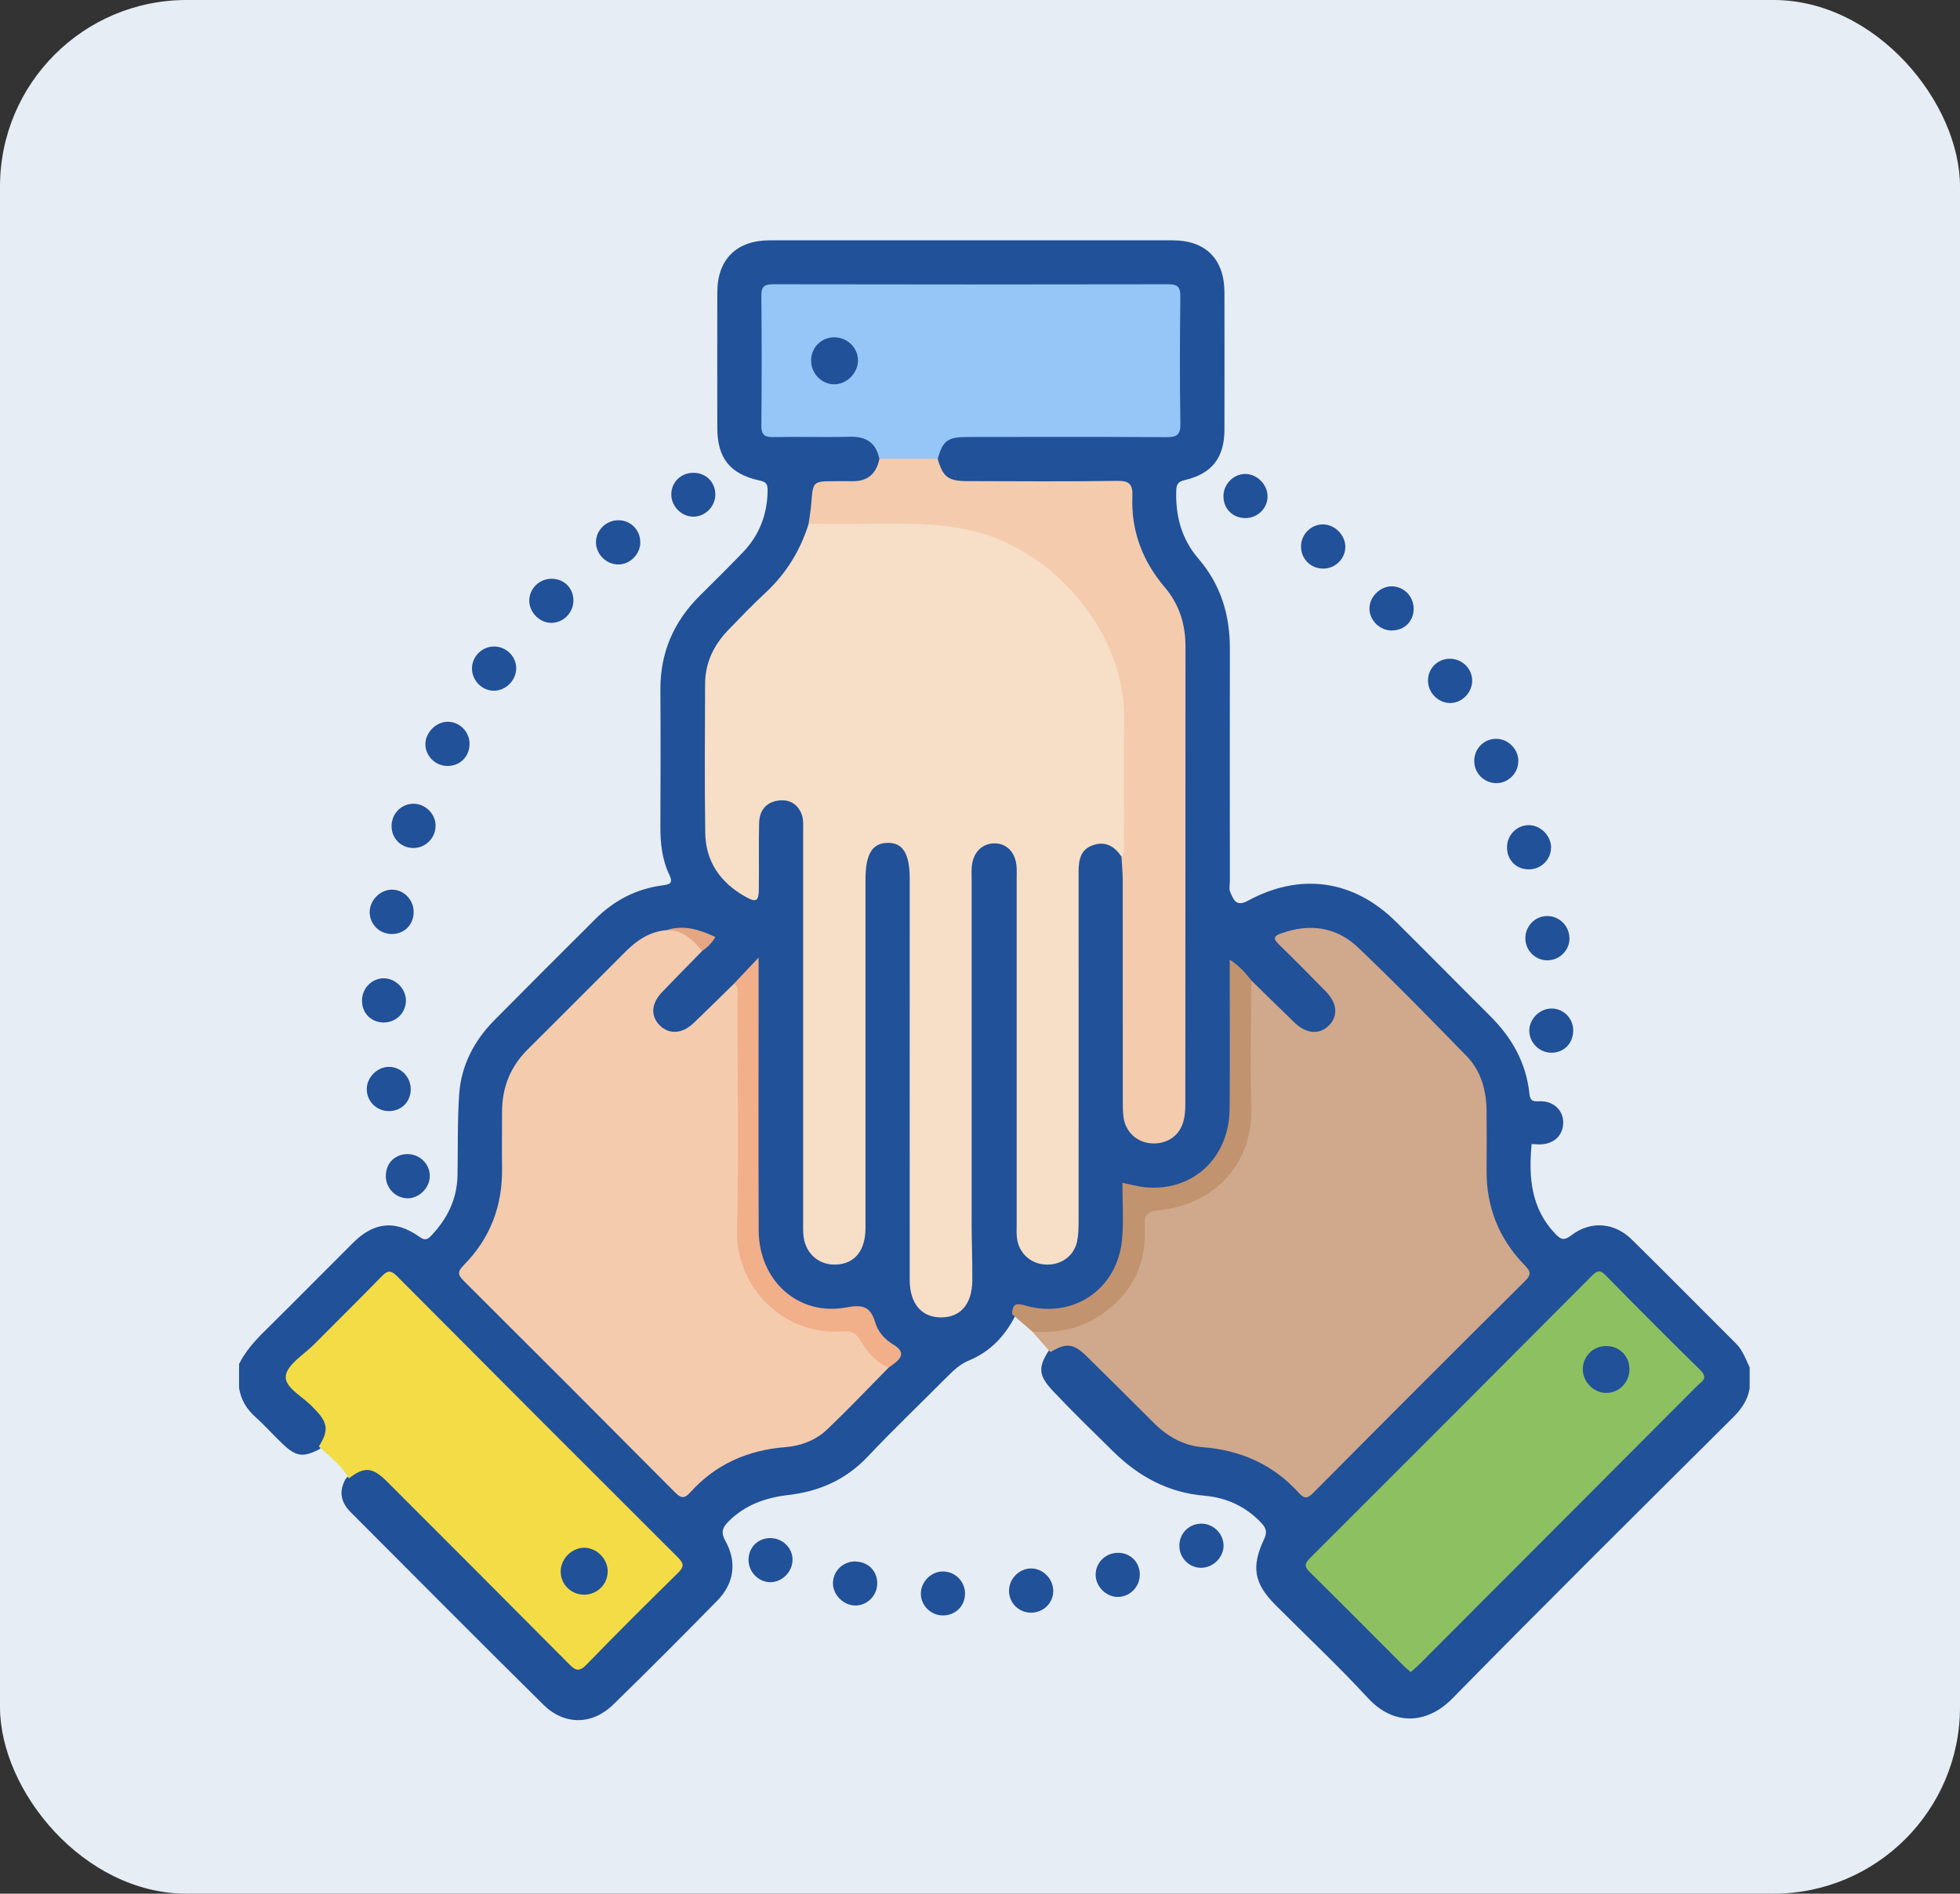
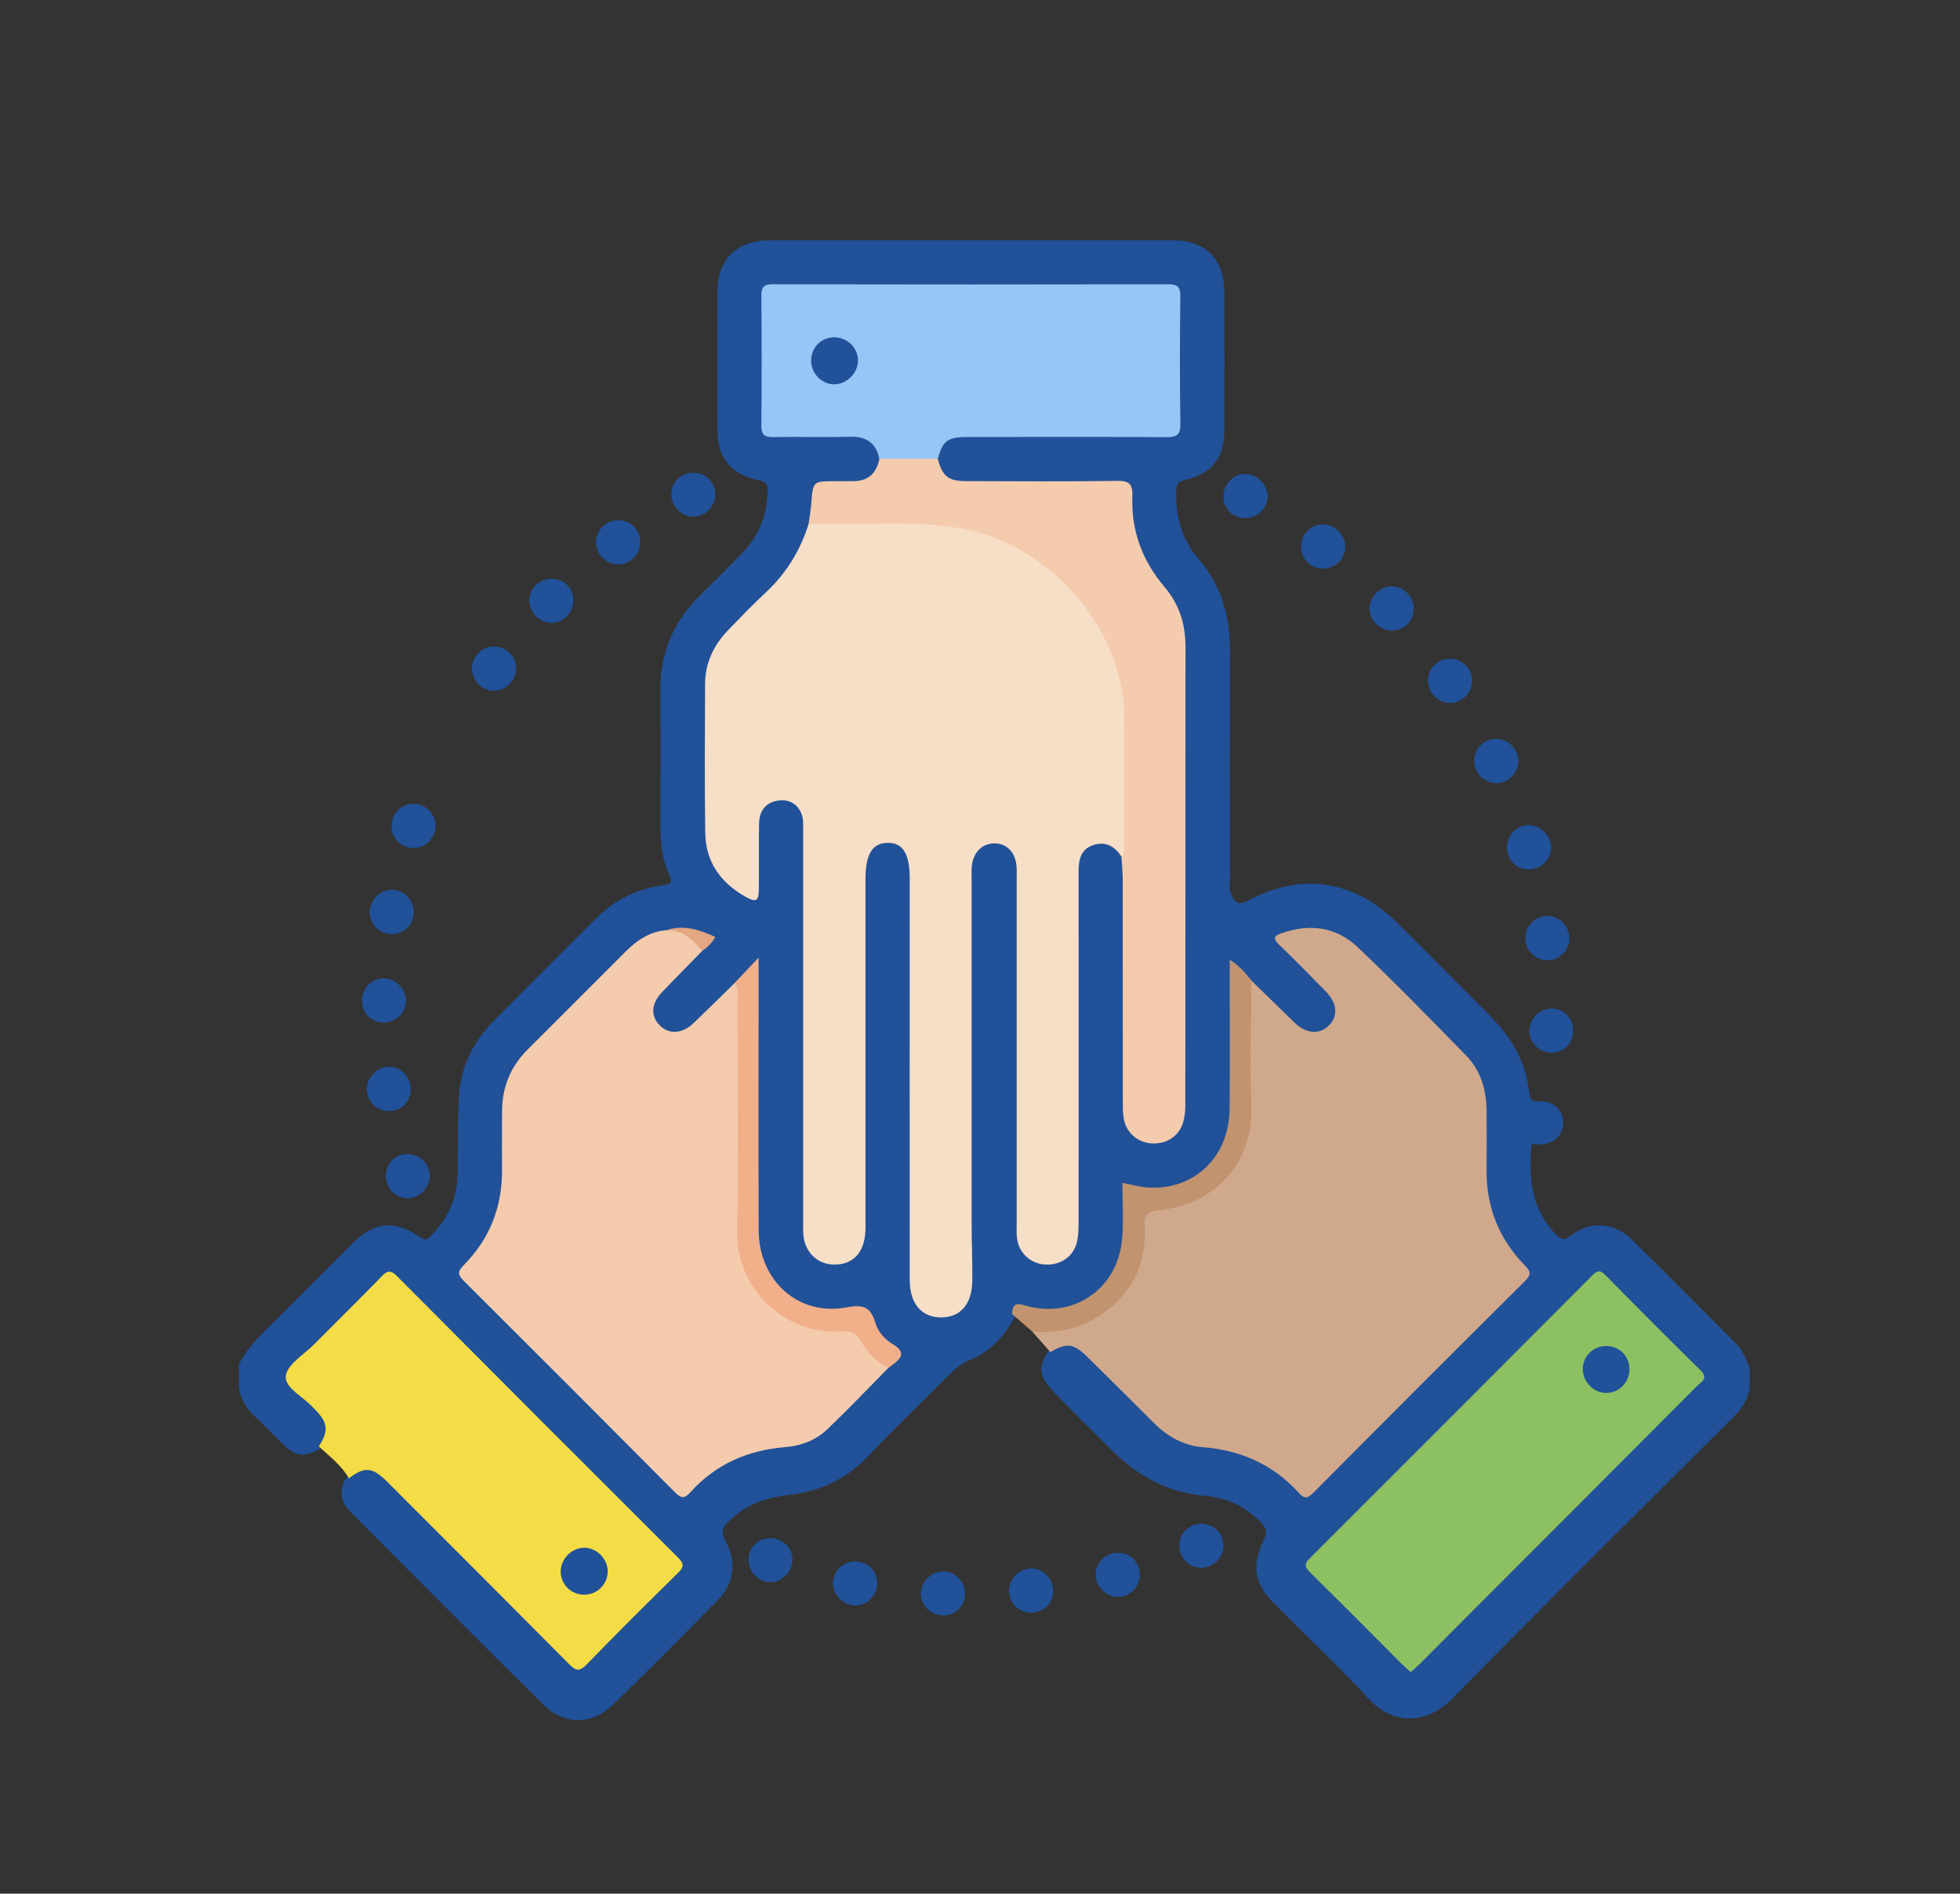
<svg xmlns="http://www.w3.org/2000/svg" id="a" viewBox="0 0 235.45 227.5">
  <rect x="0" y="0" width="235.45" height="227.5" fill="#333333" stroke="none" />
  <defs>
    <style>.b{fill:#f3dc45;}.c{fill:#f7dec6;}.d{fill:#f4cbad;}.e{fill:#f1af8a;}.f{fill:#e7edf4;}.g{fill:#e4a683;}.h{fill:#96c6f7;}.i{fill:#8dc061;}.j{fill:#c1936f;}.k{fill:#d0a88b;}.l{fill:#205199;}</style>
  </defs>
-   <rect class="f" width="235.45" height="227.5" rx="22.41" ry="22.41" />
  <g>
    <path class="l" d="M28.7,163.9c.79-1.59,1.96-2.87,3.21-4.1,3.53-3.48,7.01-7.02,10.53-10.52,2.49-2.48,5.06-2.74,7.92-.71,.64,.46,.94,.41,1.43-.11,1.95-2.04,3.12-4.41,3.17-7.27,.06-3.25-.02-6.5,.2-9.73,.24-3.48,1.8-6.44,4.24-8.91,4.03-4.07,8.08-8.12,12.14-12.16,2.24-2.23,4.93-3.62,8.08-4.03,.82-.11,1.28-.24,.79-1.26-.88-1.83-1.09-3.83-1.08-5.86,.02-5.43,.04-10.87,0-16.3-.04-4.5,1.59-8.27,4.77-11.41,1.72-1.7,3.44-3.41,5.12-5.15,2.01-2.09,2.98-4.61,2.99-7.53,0-.73-.21-.96-.95-1.12-3.57-.77-5.09-2.7-5.09-6.33,0-5.43-.02-10.87,0-16.3,.01-3.95,2.32-6.23,6.3-6.23,16.12,0,32.25,0,48.37,0,4,0,6.24,2.25,6.25,6.26,.01,5.49,.01,10.98,0,16.48,0,3.36-1.49,5.29-4.74,6.06-.78,.18-1.03,.46-1.05,1.27-.1,3.07,.64,5.83,2.68,8.2,2.66,3.09,3.77,6.73,3.76,10.77-.02,9.33,0,18.66,0,27.99,0,.41-.12,.88,.03,1.23,.39,.89,.68,1.87,2.12,1.09,6.34-3.44,12.7-2.53,17.81,2.52,3.78,3.74,7.5,7.53,11.27,11.28,2.59,2.57,4.33,5.57,4.74,9.25,.08,.7,.16,1.11,1.14,1.04,1.81-.12,3.05,1.17,2.93,2.75-.12,1.6-1.42,2.57-3.26,2.41-.17-.01-.34-.02-.53-.03-.37,3.95-.1,7.68,2.82,10.76,.68,.72,1.06,.89,1.96,.2,2.31-1.77,5.15-1.55,7.25,.51,4.21,4.14,8.35,8.35,12.54,12.52,.81,.81,1.15,1.86,1.62,2.85v2.48c-.22,1.46-1,2.54-2.04,3.57-11.26,11.2-22.54,22.38-33.66,33.71-3.1,3.16-7.09,3.28-10.14-.03-3.56-3.86-7.4-7.46-11.11-11.18-2.6-2.61-2.95-4.59-1.36-7.96,.37-.79,.23-1.29-.32-1.88-1.87-2-4.2-3.07-6.87-3.3-4.34-.37-7.88-2.3-10.92-5.28-2.44-2.4-4.9-4.79-7.25-7.28-1.77-1.88-1.82-2.84-.54-4.85,1.8-1.34,3.31-1.27,5.03,.38,2.64,2.53,5.22,5.13,7.77,7.75,1.72,1.77,3.72,2.79,6.2,3.06,4.1,.44,7.8,1.89,10.68,4.96,.94,1,1.6,.78,2.47-.1,5.48-5.53,11-11.03,16.51-16.54,2.5-2.5,4.98-5.03,7.52-7.5,.92-.9,1.13-1.54,.15-2.63-2.78-3.1-4.18-6.75-4.15-10.98,.02-3.06,.29-6.13-.25-9.18-.32-1.82-1.11-3.34-2.4-4.63-4.21-4.22-8.39-8.47-12.66-12.63-2.13-2.07-4.75-2.8-7.67-2.02-1.34,.36-1.45,.76-.47,1.78,1.55,1.62,3.18,3.16,4.74,4.77,1.63,1.69,1.78,3.32,.47,4.67-1.2,1.23-3.17,1.13-4.76-.33-1.83-1.68-3.49-3.52-5.31-5.21-.46-.36-.74-.93-1.36-1.12-.38,.54-.19,1.14-.19,1.7-.02,4.83,.03,9.67-.02,14.5-.06,4.93-2.92,8.75-7.3,9.89-1.34,.35-2.7,.38-4.04,.13-1.19-.22-1.44,.26-1.42,1.3,.02,1.53,.07,3.06-.18,4.59-1.03,6.28-5.14,9.39-11.49,8.68-.62-.07-1.29-.39-1.78,.31-1.24,2.52-3.03,4.48-5.68,5.57-1,.41-1.78,1.13-2.54,1.89-3.2,3.22-6.49,6.36-9.61,9.66-2.62,2.77-5.8,4.17-9.49,4.6-2.77,.32-5.26,1.19-7.28,3.24-.74,.76-.85,1.34-.31,2.3,1.4,2.53,1.04,5.09-.97,7.14-4.13,4.21-8.29,8.39-12.52,12.51-2.53,2.47-5.88,2.49-8.39,0-7.76-7.67-15.45-15.41-23.16-23.14-1.19-1.2-1.43-2.52-.57-4.01,1.95-1.9,3.32-1.88,5.42,.22,6.78,6.75,13.54,13.53,20.31,20.29,.33,.33,.69,.65,1,1.01,.77,.9,1.46,.97,2.35,.07,3.35-3.41,6.74-6.79,10.15-10.15,.85-.84,.69-1.43-.08-2.21-10.92-10.89-21.82-21.79-32.71-32.71-.84-.84-1.46-.95-2.35-.05-3.31,3.37-6.65,6.71-10.02,10.02-.86,.84-.96,1.5-.03,2.34,.96,.87,1.87,1.81,2.76,2.75,1.47,1.57,1.48,3.13,.06,4.87-1.97,1.02-2.82,.92-4.4-.58-1.11-1.05-2.12-2.2-3.26-3.22-1.09-.97-1.8-2.11-2.02-3.55v-2.84Z" />
    <path class="l" d="M176.85,81.75c.02,1.45-1.24,2.73-2.67,2.71-1.45-.02-2.66-1.28-2.64-2.74,.02-1.42,1.14-2.55,2.57-2.58,1.49-.03,2.72,1.14,2.74,2.61Z" />
-     <path class="l" d="M56.4,89.42c-.02,1.52-1.19,2.64-2.71,2.6-1.4-.03-2.57-1.2-2.59-2.58-.02-1.41,1.27-2.73,2.68-2.73,1.46,0,2.65,1.23,2.63,2.72Z" />
+     <path class="l" d="M56.4,89.42Z" />
    <path class="l" d="M76.92,65.2c-.04,1.46-1.32,2.68-2.76,2.61-1.39-.06-2.55-1.26-2.57-2.64-.01-1.46,1.21-2.67,2.69-2.67,1.5,0,2.67,1.2,2.63,2.7Z" />
    <path class="l" d="M52.32,99.17c.03,1.47-1.18,2.7-2.65,2.71-1.43,0-2.57-1.08-2.63-2.51-.06-1.51,1.06-2.75,2.53-2.81,1.46-.05,2.73,1.14,2.76,2.61Z" />
    <path class="l" d="M182.39,91.39c.03,1.39-1.09,2.61-2.49,2.69-1.47,.08-2.74-1.06-2.8-2.54-.07-1.5,1.07-2.74,2.55-2.78,1.46-.04,2.71,1.16,2.75,2.63Z" />
    <path class="l" d="M62.01,80.33c-.03,1.45-1.3,2.69-2.74,2.65-1.45-.03-2.64-1.33-2.57-2.79,.07-1.39,1.24-2.52,2.64-2.52,1.49,0,2.69,1.2,2.67,2.67Z" />
    <path class="l" d="M49.69,109.57c0,1.54-1.14,2.66-2.66,2.64-1.43-.02-2.57-1.13-2.62-2.55-.05-1.43,1.2-2.75,2.62-2.78,1.45-.03,2.67,1.2,2.66,2.69Z" />
    <path class="l" d="M186.32,101.89c-.04,1.47-1.3,2.62-2.79,2.55-1.52-.06-2.57-1.25-2.49-2.8,.07-1.41,1.26-2.54,2.65-2.51,1.42,.02,2.68,1.34,2.64,2.76Z" />
    <path class="l" d="M49.34,130.91c-.03,1.53-1.19,2.62-2.73,2.57-1.42-.05-2.54-1.2-2.55-2.61-.02-1.43,1.27-2.72,2.69-2.7,1.45,.01,2.62,1.25,2.59,2.75Z" />
    <path class="l" d="M48.93,138.65c1.49-.01,2.71,1.18,2.7,2.64,0,1.43-1.31,2.71-2.72,2.67-1.39-.04-2.53-1.19-2.56-2.61-.04-1.55,1.05-2.69,2.59-2.7Z" />
    <path class="l" d="M167.21,75.75c-1.47,0-2.71-1.23-2.7-2.67,.01-1.42,1.34-2.69,2.75-2.64,1.41,.05,2.52,1.2,2.56,2.62,.04,1.53-1.08,2.68-2.61,2.68Z" />
    <path class="l" d="M158.93,68.31c-1.49,0-2.67-1.2-2.64-2.69,.02-1.42,1.16-2.58,2.56-2.62,1.42-.04,2.73,1.21,2.76,2.64,.03,1.46-1.19,2.68-2.67,2.67Z" />
    <path class="l" d="M188.54,112.67c.03,1.47-1.18,2.7-2.66,2.7-1.41,0-2.57-1.11-2.64-2.53-.07-1.48,1.08-2.75,2.55-2.79,1.46-.05,2.72,1.15,2.74,2.63Z" />
    <path class="l" d="M48.76,120.23c-.02,1.49-1.22,2.64-2.73,2.61-1.52-.04-2.6-1.21-2.54-2.75,.05-1.41,1.22-2.56,2.6-2.56,1.44,0,2.69,1.27,2.67,2.71Z" />
    <path class="l" d="M188.98,123.84c0,1.53-1.16,2.67-2.67,2.63-1.39-.03-2.56-1.19-2.6-2.57-.04-1.43,1.2-2.72,2.64-2.74,1.47-.02,2.65,1.18,2.64,2.68Z" />
    <path class="l" d="M66.29,69.53c1.53,.02,2.64,1.18,2.59,2.71-.05,1.4-1.2,2.55-2.59,2.59-1.43,.03-2.71-1.23-2.71-2.67,0-1.46,1.23-2.65,2.72-2.63Z" />
    <path class="l" d="M152.27,59.63c0,1.41-1.15,2.57-2.59,2.61-1.55,.04-2.72-1.1-2.71-2.64,0-1.41,1.17-2.62,2.55-2.66,1.44-.04,2.75,1.25,2.75,2.69Z" />
    <path class="l" d="M83.34,56.8c1.47,.02,2.57,1.12,2.59,2.57,.02,1.48-1.23,2.73-2.69,2.7-1.39-.03-2.57-1.23-2.6-2.62-.02-1.51,1.16-2.67,2.7-2.65Z" />
    <path class="c" d="M134.72,102.93c-.82-1.29-1.96-1.91-3.46-1.38-1.47,.52-1.69,1.79-1.69,3.18,.01,14,0,27.99,0,41.99,0,.82-.02,1.67-.19,2.46-.4,1.77-1.96,2.84-3.81,2.74-1.8-.1-3.22-1.42-3.41-3.23-.06-.53-.03-1.06-.03-1.59,0-13.82,0-27.64,0-41.46,0-.53,.03-1.07-.02-1.59-.14-1.68-1.21-2.75-2.67-2.73-1.47,.02-2.53,1.08-2.7,2.74-.05,.53-.02,1.06-.02,1.59,0,13.7,0,27.4,0,41.1,0,2.36,.1,4.72,.08,7.08-.02,2.81-1.39,4.42-3.71,4.44-2.37,.02-3.81-1.64-3.81-4.52-.01-16.06,0-32.13,0-48.19,0-3.02-.83-4.35-2.69-4.3-1.83,.04-2.62,1.38-2.62,4.42,0,13.94,0,27.87,0,41.81,0,2.75-1.27,4.32-3.5,4.43-2.02,.1-3.63-1.22-3.93-3.29-.09-.64-.06-1.3-.06-1.94,0-15.59,0-31.18,0-46.77,0-.7,.06-1.47-.18-2.1-.47-1.22-1.47-1.83-2.82-1.64-1.53,.22-2.25,1.26-2.29,2.7-.06,2.6,0,5.2-.03,7.79-.01,1.64-.28,1.82-1.71,1-2.93-1.67-4.68-4.18-4.73-7.59-.09-5.96-.04-11.93-.02-17.89,0-2.54,1.03-4.69,2.78-6.5,1.48-1.53,2.95-3.07,4.51-4.51,2.48-2.31,4.17-5.09,5.17-8.31,.37-.34,.81-.49,1.3-.48,5.36,.11,10.74-.49,16.07,.38,10.72,1.74,18.76,9.58,20.85,20.21,.21,1.05,.19,2.11,.19,3.17,0,4.84,.02,9.67-.02,14.51,0,.8,.33,1.82-.81,2.25Z" />
    <path class="k" d="M126.17,162.43l-2.13-2.42c.56-.59,1.3-.46,1.99-.51,6.45-.46,10.88-5.13,10.99-11.56q.04-2.63,2.71-3.1c6.55-1.16,10.05-5.35,10.05-12.02,0-4.24-.01-8.48,.01-12.72,0-.8-.18-1.67,.51-2.33,1.73,1.69,3.45,3.38,5.19,5.06,1.39,1.35,2.94,1.5,4.07,.44,1.22-1.14,1.12-2.72-.32-4.19-1.86-1.9-3.73-3.79-5.63-5.64-.68-.66-.62-.98,.27-1.3,3.41-1.23,6.63-.81,9.24,1.67,4.45,4.23,8.74,8.63,13.03,13.03,1.77,1.81,2.41,4.16,2.43,6.66,.02,2.36,.02,4.73,0,7.09-.03,4.41,1.47,8.2,4.53,11.36,.67,.69,.97,1.08,.1,1.94-8.51,8.44-16.98,16.93-25.43,25.44-.7,.7-1.08,.78-1.77,.01-3.08-3.41-6.98-5.12-11.53-5.48-2.33-.19-4.25-1.29-5.89-2.93-2.68-2.67-5.35-5.34-8.05-7.99-1.59-1.56-2.46-1.64-4.37-.49Z" />
    <path class="d" d="M84.35,114.25c-1.6,1.63-3.2,3.26-4.78,4.9-1.35,1.4-1.45,2.89-.31,4.04,1.1,1.11,2.7,1.02,4.05-.27,1.65-1.58,3.27-3.18,4.9-4.78,1.31,.39,.89,1.51,.89,2.34,.04,7.2,.02,14.4,.02,21.6,0,2.01,0,4.01,0,6.02,.03,6.42,4.89,11.38,11.32,11.34,1.73-.01,2.97,.4,3.79,1.94,.61,1.16,1.96,1.7,2.53,2.91-2.44,2.47-4.84,5-7.35,7.4-1.39,1.33-3.17,2.02-5.12,2.17-4.48,.36-8.34,2.06-11.36,5.42-.78,.86-1.18,.68-1.9-.05-8.4-8.46-16.83-16.9-25.28-25.31-.76-.75-.83-1.14-.04-1.93,3.19-3.22,4.67-7.15,4.6-11.68-.03-2.24,0-4.49,0-6.73,0-2.91,.98-5.41,3.06-7.48,3.94-3.91,7.84-7.85,11.77-11.77,1.36-1.36,2.9-2.41,4.89-2.58,2.33-.24,3.73,.57,4.31,2.5Z" />
    <path class="h" d="M105.63,55.12c-.39-1.95-1.6-2.7-3.55-2.65-3.07,.08-6.14-.02-9.21,.04-1.08,.02-1.43-.33-1.41-1.42,.05-5.19,.05-10.39,0-15.58-.01-1.14,.41-1.36,1.44-1.36,15.82,.03,31.64,.03,47.45,0,1.21,0,1.45,.4,1.44,1.51-.05,5.07-.08,10.15,.01,15.23,.03,1.41-.49,1.64-1.73,1.63-7.97-.05-15.94-.03-23.9-.02-2.34,0-2.91,.45-3.52,2.62-2.34,.85-4.68,.81-7.02,0Z" />
    <path class="b" d="M41.92,177.61c-.9-1.57-2.32-2.64-3.62-3.84,1.19-1.87,1.1-2.81-.39-4.37-.08-.08-.17-.17-.25-.25-1.15-1.32-3.47-2.38-3.33-3.83,.14-1.38,2.19-2.59,3.43-3.84,2.7-2.73,5.44-5.41,8.11-8.16,.69-.71,1.1-.73,1.82-.01,11.24,11.3,22.5,22.58,33.78,33.83,.72,.72,.69,1.13-.02,1.82-3.7,3.64-7.39,7.3-11,11.03-.87,.89-1.31,.72-2.08-.06-7.27-7.33-14.58-14.64-21.88-21.94-1.75-1.75-2.71-1.82-4.57-.39Z" />
    <path class="i" d="M169.45,200.87c-.31-.28-.58-.49-.82-.73-3.76-3.76-7.5-7.54-11.29-11.27-.69-.68-.6-1.06,.03-1.69,11.33-11.31,22.64-22.64,33.93-33.98,.59-.6,.96-.63,1.56-.01,3.77,3.83,7.56,7.65,11.4,11.41,1.04,1.02,.09,1.41-.42,1.93-8.25,8.29-16.52,16.56-24.78,24.84-2.84,2.84-5.67,5.69-8.51,8.53-.32,.32-.68,.62-1.09,.99Z" />
    <path class="d" d="M105.63,55.12c2.34,0,4.68,0,7.02,0,.59,2.14,1.25,2.68,3.49,2.68,6.02,.02,12.04,.06,18.06-.03,1.49-.02,1.89,.42,1.83,1.88-.16,4.12,1.21,7.75,3.88,10.89,1.76,2.07,2.51,4.48,2.5,7.18-.01,18.35,0,36.7-.02,55.05,0,.7-.07,1.43-.27,2.09-.52,1.68-2.03,2.63-3.82,2.5-1.72-.12-3.08-1.35-3.33-3.11-.1-.7-.09-1.41-.09-2.12,0-8.79,0-17.58-.01-26.37,0-.94-.1-1.88-.15-2.82,.52-.55,.3-1.23,.3-1.86,.02-4.83-.07-9.67,.03-14.5,.22-10.56-8.59-21.02-19.25-23.03-6.21-1.17-12.45-.38-18.66-.66,.11-.81,.26-1.62,.32-2.43,.2-2.65,.19-2.65,2.93-2.65,.64,0,1.29-.01,1.93,0,1.88,.05,2.96-.87,3.32-2.69Z" />
    <path class="j" d="M150.31,117.76c0,5.07-.16,10.14,.01,15.2,.22,6.73-4.3,11.73-11.1,12.43-1.62,.17-1.77,.78-1.71,2.06,.22,4.86-1.85,8.5-6,10.97-2.3,1.37-4.84,1.7-7.47,1.58-.82-.71-1.64-1.42-2.46-2.13,.04-.99,.26-1.42,1.48-1.06,5.85,1.74,11.23-1.94,11.74-8.02,.18-2.16,.03-4.35,.03-6.69,1.03,.21,1.86,.44,2.7,.53,5.71,.57,10.13-3.49,10.18-9.41,.05-5.9,.01-11.8,.01-17.93,1.13,.72,1.88,1.57,2.58,2.46Z" />
    <path class="e" d="M106.75,164.29c-1.56-.63-2.56-1.87-3.39-3.24-.51-.84-.98-1.18-2.07-1.1-7.37,.55-12.9-5.55-12.75-12.02,.22-9.26,.06-18.53,.04-27.79,0-.67,.27-1.43-.38-2,.87-.92,1.74-1.84,2.93-3.1,0,1.06,0,1.68,0,2.3,0,10.15-.03,20.31,.01,30.46,.02,6.03,4.73,10.34,10.5,9.27,2.09-.39,2.94-.08,3.52,1.87,.32,1.07,1.15,1.99,2.11,2.56,1.44,.86,1.16,1.57,.05,2.39-.19,.14-.38,.27-.56,.41Z" />
    <path class="g" d="M84.35,114.25c-1.13-1.36-2.35-2.57-4.32-2.5,2.09-.68,3.99-.08,5.91,.82-.44,.74-.96,1.26-1.6,1.68Z" />
    <path class="l" d="M115.92,191.52c-.03,1.5-1.24,2.61-2.75,2.55-1.41-.06-2.55-1.22-2.55-2.61,0-1.45,1.26-2.7,2.7-2.67,1.47,.03,2.64,1.25,2.61,2.74Z" />
    <path class="l" d="M126.53,191.11c0,1.48-1.2,2.65-2.71,2.63-1.43-.02-2.56-1.13-2.61-2.55-.04-1.46,1.16-2.73,2.61-2.76,1.44-.03,2.7,1.23,2.7,2.68Z" />
    <path class="l" d="M146.98,185.61c.05,1.42-1.19,2.71-2.64,2.74-1.4,.03-2.58-1.07-2.66-2.49-.09-1.5,1.02-2.74,2.51-2.81,1.47-.07,2.74,1.1,2.79,2.57Z" />
    <path class="l" d="M136.92,189.18c0,1.48-1.22,2.69-2.68,2.67-1.42-.02-2.68-1.33-2.62-2.76,.05-1.41,1.2-2.51,2.63-2.54,1.52-.03,2.68,1.11,2.67,2.63Z" />
    <path class="l" d="M95.2,187.41c0,1.43-1.28,2.7-2.7,2.67-1.44-.03-2.62-1.29-2.58-2.76,.04-1.45,1.13-2.52,2.58-2.54,1.5-.01,2.71,1.16,2.71,2.63Z" />
    <path class="l" d="M102.78,187.6c1.54,.03,2.64,1.17,2.6,2.7-.04,1.4-1.21,2.57-2.59,2.58-1.43,.02-2.73-1.25-2.73-2.67,0-1.47,1.22-2.65,2.72-2.62Z" />
    <path class="l" d="M100.29,46.17c-1.5,.04-2.8-1.21-2.85-2.74-.05-1.58,1.09-2.83,2.65-2.9,1.62-.07,2.98,1.2,2.98,2.78,0,1.47-1.31,2.82-2.78,2.86Z" />
    <path class="l" d="M73,188.83c-.03,1.53-1.28,2.75-2.83,2.75-1.62,0-2.9-1.33-2.81-2.93,.08-1.5,1.44-2.76,2.91-2.71,1.49,.06,2.76,1.4,2.73,2.89Z" />
    <path class="l" d="M193.04,167.34c-1.5,.05-2.85-1.23-2.9-2.76-.05-1.55,1.16-2.83,2.73-2.87,1.6-.04,2.83,1.13,2.87,2.71,.04,1.57-1.16,2.87-2.7,2.92Z" />
  </g>
</svg>